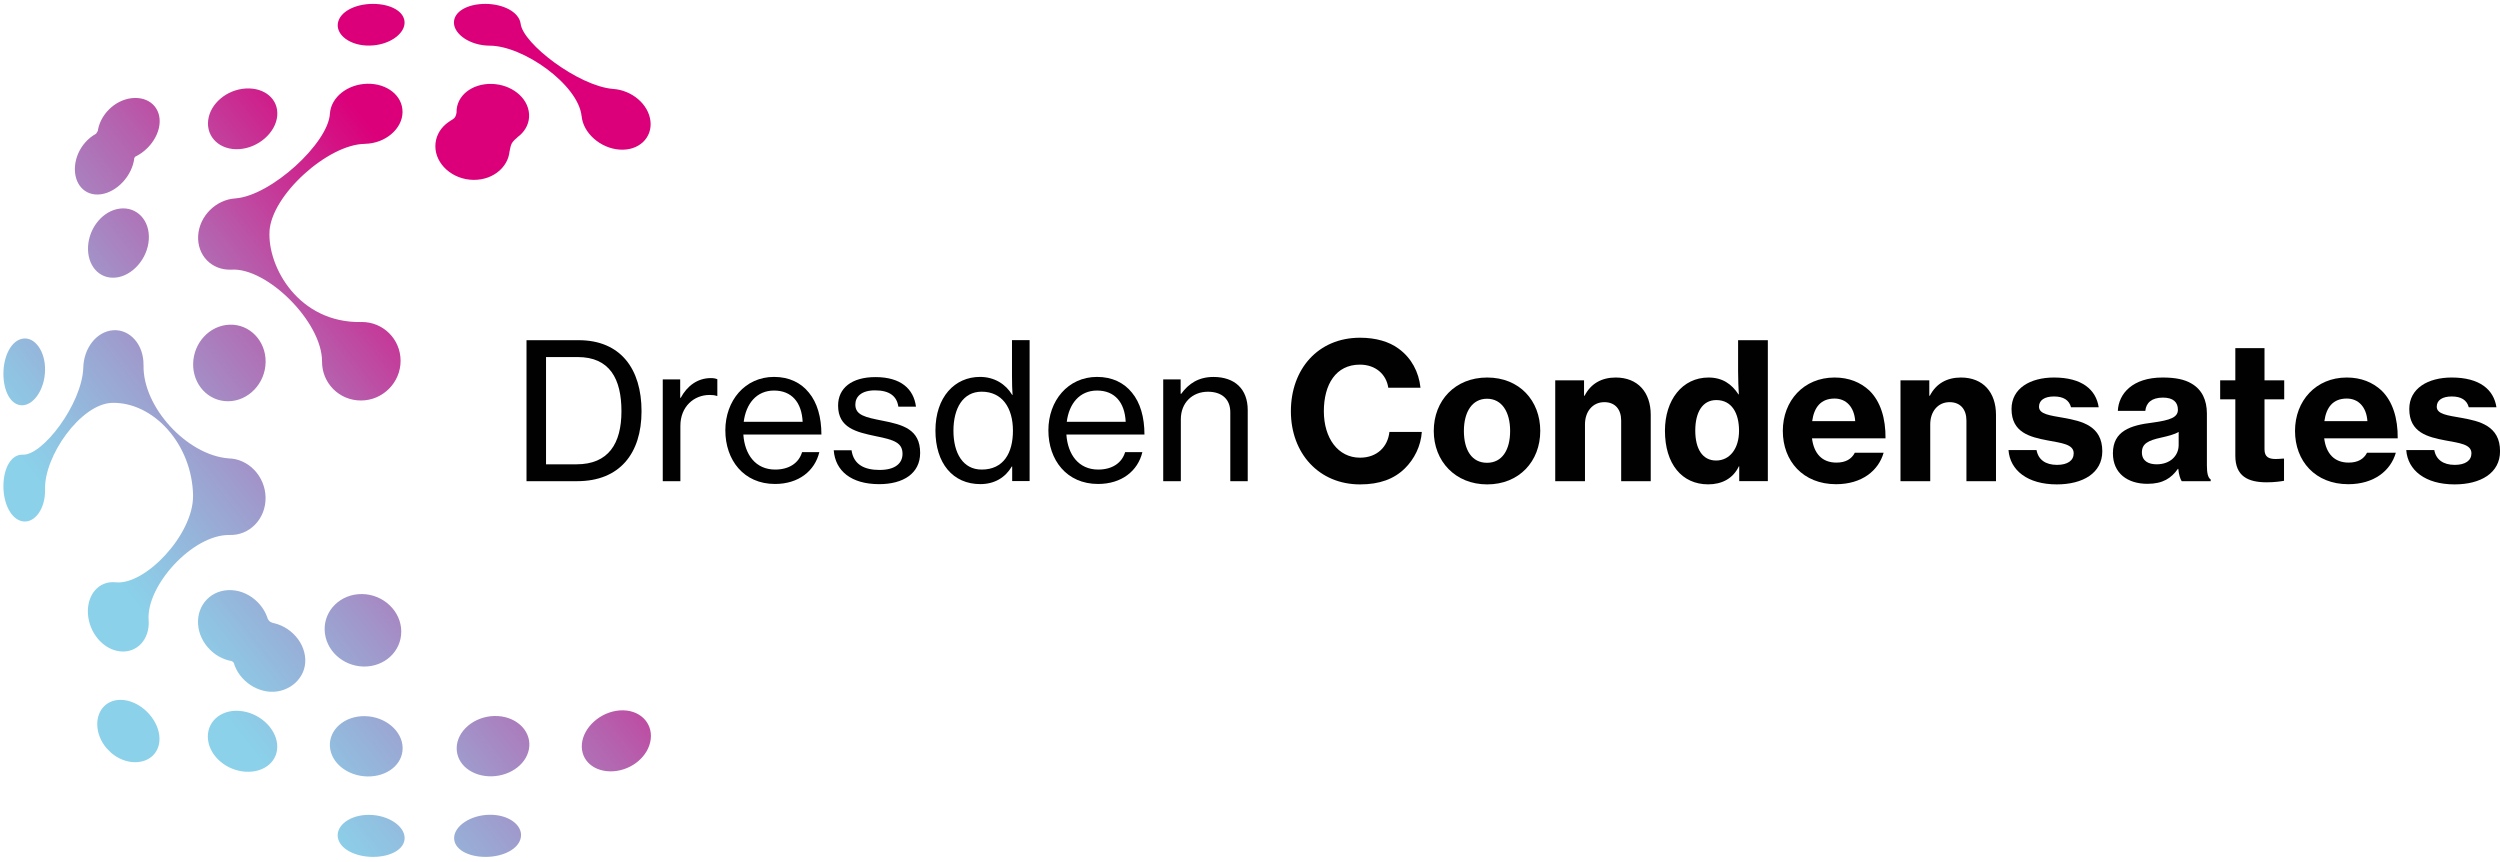
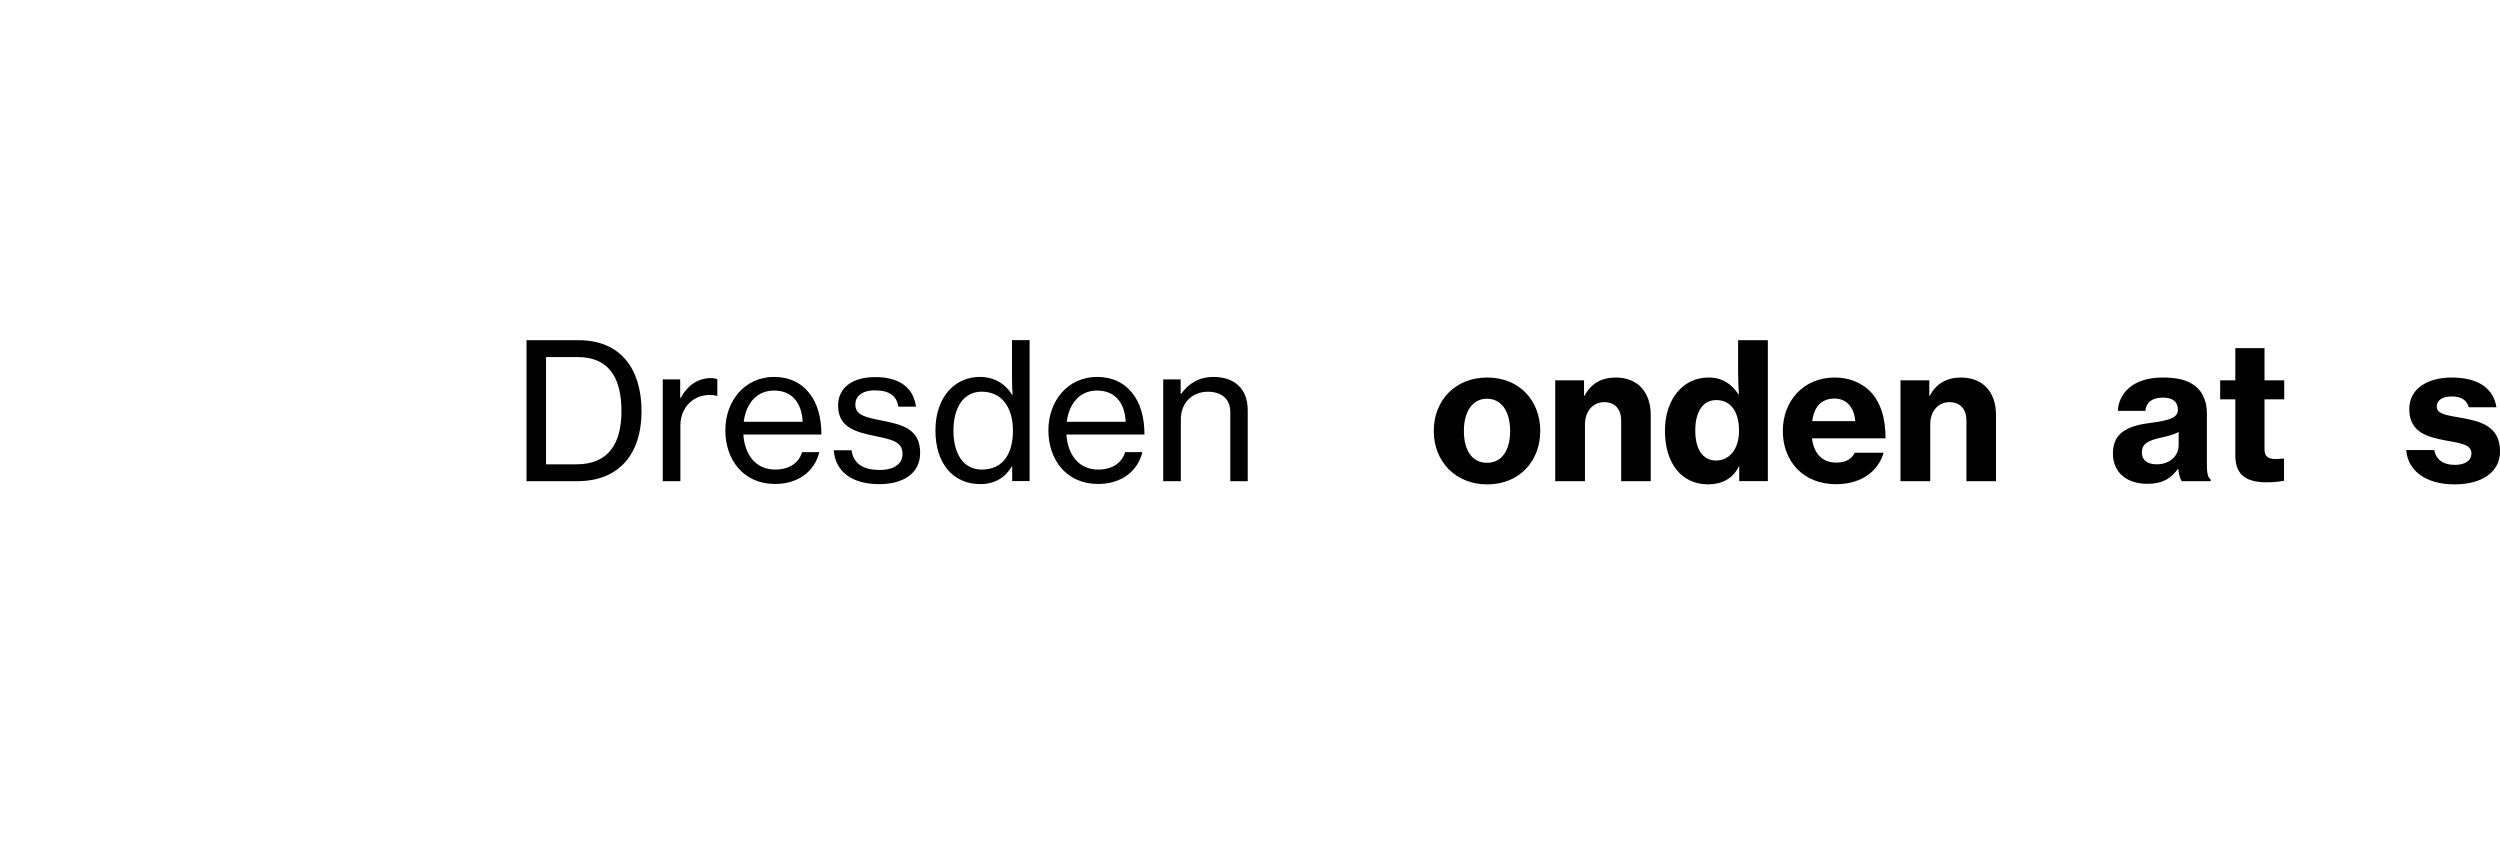
<svg xmlns="http://www.w3.org/2000/svg" id="a" viewBox="0 0 527.72 181.9">
  <defs>
    <style>.d{fill:url(#c);}.e{fill:none;}.f{fill:#010101;}.g{fill:#1d1e1b;}.h{clip-path:url(#b);}</style>
    <clipPath id="b">
      <path class="e" d="M179.84,90.77c.72,25.51-5.77,53.34-22.88,69.49-16.36,16.97-43.33,22.26-66.37,21.64-22.9,.9-50.85-5.63-67.56-23.42C5.47,141.54-.86,113.33,0,90.45-.75,67.5,5.08,39.74,22.3,23.04,38.7,5.54,66.48-.9,90.58,0c22.99-.75,50.53,5.01,66.95,22.19,17.23,16.36,23.34,44.14,22.3,68.58Z" />
    </clipPath>
    <linearGradient id="c" x1="24.62" y1="134.87" x2="177.46" y2="13.65" gradientTransform="matrix(1, 0, 0, 1, 0, 0)" gradientUnits="userSpaceOnUse">
      <stop offset=".04" stop-color="#8bd1ea" />
      <stop offset=".09" stop-color="#90c3e2" />
      <stop offset=".2" stop-color="#9e9ece" />
      <stop offset=".35" stop-color="#b562ae" />
      <stop offset=".52" stop-color="#d41183" />
      <stop offset=".56" stop-color="#db007a" />
    </linearGradient>
  </defs>
  <g>
    <g />
    <g class="h">
      <g>
        <path class="g" d="M13.93,7.25c-.43,3.31-3.54,6.43-6.85,6.87-3.3,.44-5.86-2.19-5.86-5.92,0-3.75,3.03-6.79,6.77-6.8,3.73-.01,6.37,2.54,5.94,5.85Z" />
        <path class="g" d="M37,5.98c-.62,2.83-4.13,5.57-7.8,5.89-3.66,.32-6.15-2.08-5.61-5.21,.54-3.14,4.06-5.53,7.8-5.54,3.74,0,6.22,2.04,5.6,4.87Z" />
        <path class="g" d="M157.53,6.72c.53,3.16-1.95,5.57-5.6,5.24-3.65-.32-7.15-3.08-7.77-5.93-.62-2.85,1.86-4.92,5.6-4.91,3.74,0,7.25,2.43,7.77,5.6Z" />
        <path class="g" d="M179.83,8.3c-.04,3.77-2.62,6.42-5.9,5.97-3.29-.45-6.36-3.59-6.77-6.94-.41-3.34,2.25-5.93,5.98-5.92,3.74,0,6.73,3.09,6.68,6.88Z" />
        <path class="g" d="M11.73,29.37c-.3,3.67-3.05,7.18-5.88,7.82-2.83,.63-4.88-1.83-4.87-5.57,0-3.75,2.38-7.27,5.53-7.83,3.13-.56,5.54,1.92,5.22,5.58Z" />
-         <path class="g" d="M179.84,31.86c-.03,3.74-2.06,6.2-4.84,5.56-2.78-.65-5.47-4.17-5.76-7.84-.3-3.67,2.1-6.15,5.2-5.58,3.11,.56,5.43,4.11,5.4,7.87Z" />
        <path class="g" d="M11.7,152.18c.31,3.67-2.09,6.14-5.21,5.58-3.14-.56-5.51-4.09-5.51-7.84,0-3.74,2.04-6.21,4.86-5.57,2.83,.63,5.56,4.15,5.87,7.82Z" />
        <path class="g" d="M179.84,149.68c.03,3.75-2.28,7.31-5.38,7.87-3.09,.57-5.48-1.91-5.19-5.58,.28-3.68,2.97-7.2,5.75-7.85,2.77-.64,4.79,1.81,4.83,5.56Z" />
        <path class="g" d="M13.89,174.33c.43,3.31-2.2,5.86-5.92,5.84-3.73-.02-6.75-3.07-6.75-6.82,0-3.73,2.54-6.36,5.84-5.91,3.3,.45,6.41,3.57,6.83,6.89Z" />
        <path class="g" d="M36.94,175.65c.62,2.84-1.87,4.89-5.6,4.88-3.74-.02-7.25-2.42-7.79-5.58-.54-3.14,1.94-5.54,5.61-5.22,3.67,.32,7.17,3.07,7.79,5.92Z" />
-         <path class="d" d="M85.4,4.85c-.06,2.41-3.37,4.72-7.39,4.77-4.02,.07-7.02-2.17-6.7-4.64,.33-2.48,3.66-4.16,7.41-4.16,3.75,0,6.74,1.61,6.68,4.03ZM102.46,.82c-3.75,0-6.71,1.61-6.64,4.03,.08,2.42,3.41,4.73,7.43,4.79,4.02,.07,7-2.16,6.65-4.64-.35-2.49-3.7-4.17-7.45-4.18Zm.79,8.82c7.13-.08,18.85,8.24,19.52,14.89,2.27-2,4.47-3.91,6.6-5.76-7.25-.61-19-9.54-19.47-13.77-2.14,1.46-4.36,3-6.65,4.64ZM27.82,20.72c-3.64,.4-6.83,3.59-7.22,7.23-.39,3.63,2.07,6.26,5.65,5.81,3.59-.45,6.96-3.83,7.41-7.41,.44-3.58-2.2-6.02-5.83-5.63Zm24.05-2.04c-3.97,.24-7.51,3.16-7.93,6.72-.42,3.55,2.48,6.35,6.56,6.08,4.08-.27,7.71-3.51,8.02-7.03,.31-3.53-2.68-6-6.65-5.77Zm25.68-1c-4.13,.08-7.67,2.79-7.91,6.31-.23,3.51,3.07,6.46,7.4,6.37,4.33-.08,7.89-3.18,7.93-6.68,.04-3.51-3.29-6.08-7.42-6Zm-7.91,6.31c-.33,6.22-12.46,17.36-19.96,17.89,2.33,2.27,4.73,4.61,7.2,7.02,.37-7.7,12.39-18.49,20.16-18.53-2.53-2.21-5-4.34-7.4-6.37Zm-47.52,.49c.14,1.1-3.07,5.83-5.86,9.08,3.06,1.56,6.24,3.19,9.57,4.91,2.32-4.81,1.94-5.42,5.23-7.22-3.1-2.34-6.06-4.58-8.95-6.77Zm74.37-1.88c-.21,3.71-1.09,1.53-3.63,5.13,4.71,1.87,9.49,3.84,14.27,5.91,.9-2.92,.25-3.14,2.08-4.63-4.28-2.25-8.53-4.38-12.72-6.41Zm7.27-4.89c-4.13-.08-7.44,2.48-7.39,5.99,.06,3.5,3.63,6.61,7.95,6.7,4.32,.1,7.61-2.84,7.36-6.36-.25-3.52-3.8-6.24-7.93-6.33Zm25.62,1.06c-3.95-.24-6.93,2.23-6.6,5.76,.32,3.53,3.94,6.77,8.01,7.05,4.06,.28,6.94-2.5,6.51-6.06-.43-3.57-3.96-6.5-7.92-6.75ZM25.32,44.03c-3.57,.43-6.49,3.98-6.73,7.95-.23,3.96,2.25,6.94,5.78,6.62,3.53-.32,6.78-3.95,7.04-8.03,.27-4.08-2.54-6.97-6.1-6.54Zm24.37-2.15c-4.13,.26-7.61,3.74-7.86,7.86-.25,4.12,2.84,7.37,7.04,7.18,4.2-.19,7.84-3.83,8.02-8.02,.19-4.19-3.08-7.28-7.2-7.02Zm-.82,15.04c7.46-.48,19.11,10.99,19.11,19.37,2.75-2.78,5.53-5.56,8.31-8.31-13.23,.25-19.79-11.59-19.4-19.08-2.7,2.64-5.38,5.32-8.02,8.02ZM4.87,71.47c-2.48,.35-4.15,3.69-4.15,7.43,0,3.74,1.6,6.71,4.02,6.65,2.41-.07,4.72-3.4,4.77-7.42,.07-4.02-2.17-7.01-4.64-6.66ZM22.63,27.46c-3.52,.47-6.49,3.85-6.8,7.6-.31,3.74,2.05,6.42,5.47,5.95,3.43-.47,6.67-3.97,7.06-7.72,.4-3.74-2.22-6.3-5.73-5.83Zm1.27,42.25c-3.53,.25-6.24,3.8-6.32,7.93-.08,4.13,2.49,7.45,6.01,7.4,3.51-.05,6.62-3.62,6.7-7.95,.09-4.33-2.86-7.62-6.38-7.38Zm-6.32,7.93c-.27,7.67-8.68,18.68-12.84,18.33,1.47,2.4,3.06,4.88,4.77,7.41-.25-7.07,7.49-18.06,14.08-18.34-2.1-2.53-4.1-5-6.01-7.4Zm6.01,7.4c8.71-.26,17,8.64,17.17,19.66,2.4-2.6,4.88-5.26,7.42-7.95-8.64-.69-18.08-10.77-17.88-19.67-2.32,2.69-4.56,5.34-6.7,7.95Zm24.87-16.5c-4.22,.15-7.6,3.82-7.69,8.22-.08,4.4,3.17,7.97,7.41,7.94,4.24-.03,7.83-3.75,7.89-8.27,.06-4.52-3.4-8.04-7.61-7.89Zm27.83-.57c-4.56,.05-8.27,3.75-8.31,8.31-.05,4.56,3.61,8.27,8.21,8.26,4.6,0,8.37-3.77,8.37-8.37,0-4.6-3.71-8.25-8.27-8.2ZM4.74,95.98c-2.42-.06-4.02,2.91-4.02,6.66,0,3.74,1.67,7.08,4.15,7.42,2.47,.34,4.71-2.65,4.64-6.67-.05-4.02-2.36-7.34-4.77-7.41Zm43.43,.78c-4.24-.03-7.5,3.55-7.42,7.95,.08,4.41,3.47,8.08,7.69,8.22,4.22,.14,7.68-3.38,7.62-7.9-.06-4.52-3.65-8.24-7.89-8.27Zm-7.42,7.95c.05,8.15-10.16,18.95-16.4,18.2,2.26,2.68,4.61,5.37,7.03,8.03-.6-7.23,9.25-18.13,17.06-18.01-2.62-2.75-5.19-5.49-7.69-8.22Zm-16.4,18.2c-3.53-.32-6.01,2.66-5.79,6.63,.23,3.97,3.15,7.52,6.72,7.95,3.56,.43,6.37-2.47,6.1-6.55-.26-4.09-3.5-7.71-7.03-8.03Zm25.31,16.73c3.81,.24,7.39-2.84,7.21-7.04-.18-4.19-3.83-7.84-8.02-8.03-4.2-.19-7.3,3.06-7.04,7.19,.25,4.06,3.79,7.62,7.86,7.87Zm7.45,6.38c3.87,.2,7.5-2.79,7.33-6.87-.17-4.08-3.86-7.64-8.15-7.82-4.29-.18-7.48,3.04-7.21,7.08,.27,3.98,3.9,7.4,8.03,7.62Zm19.33-20.62c-4.52-.06-8.05,3.4-7.91,7.61,.14,4.22,3.81,7.6,8.21,7.69,4.41,.08,7.98-3.18,7.96-7.42-.02-4.24-3.74-7.82-8.26-7.88Zm-50.22,22.38c-3.58-.45-6.04,2.18-5.65,5.82,.39,3.64,3.57,6.85,7.21,7.25,3.63,.4,6.28-2.05,5.84-5.64-.44-3.59-3.82-6.98-7.4-7.43Zm24.26,2.27c-4.09-.27-6.99,2.53-6.57,6.1,.42,3.57,3.96,6.51,7.93,6.75,3.97,.24,6.97-2.25,6.66-5.79-.31-3.54-3.93-6.79-8.02-7.05Zm26.57,1.12c-4.33-.09-7.64,2.87-7.41,6.4,.23,3.53,3.78,6.26,7.92,6.33,4.14,.07,7.47-2.51,7.43-6.03-.04-3.52-3.6-6.62-7.94-6.7Zm-29.37-11.93c2.17,.49,1.26,.22,2.75,2.93,2.94-3.16,6.01-6.47,9.19-9.91-3.03-1.38-2.49-.14-3.99-3.49-2.76,3.62-5.41,7.11-7.95,10.46Zm56.68,11.9c-4.33,.09-7.9,3.2-7.96,6.72-.06,3.52,3.26,6.1,7.4,6.01,4.13-.09,7.68-2.82,7.93-6.35,.25-3.53-3.04-6.48-7.37-6.38Zm-4.78-126.8c-4.24-.06-7.69,2.77-7.68,6.54,0,3.77,3.61,7.03,8.02,7.09,4.42,.07,7.84-3.09,7.66-6.86-.18-3.77-3.76-6.71-8-6.78Zm31.26,125.62c-4.07,.28-7.68,3.53-8.01,7.07-.32,3.54,2.65,6.02,6.61,5.78,3.96-.25,7.49-3.19,7.92-6.77,.43-3.57-2.45-6.36-6.52-6.08Zm-52.83,22.05c-4.03-.07-7.03,2.18-6.71,4.67,.33,2.5,3.66,4.19,7.42,4.2,3.75,0,6.75-1.62,6.69-4.06-.06-2.43-3.37-4.75-7.4-4.81Zm25.29-.02c-4.03,.06-7.36,2.39-7.44,4.82-.08,2.44,2.9,4.07,6.65,4.07,3.75,0,7.11-1.71,7.45-4.22,.35-2.5-2.64-4.75-6.66-4.67Z" />
        <path class="g" d="M157.58,174.88c-.52,3.18-4.02,5.62-7.76,5.64-3.73,.02-6.22-2.06-5.6-4.92,.62-2.87,4.11-5.64,7.76-5.96,3.64-.33,6.13,2.08,5.6,5.25Z" />
        <path class="g" d="M179.83,173.24c.05,3.79-2.93,6.88-6.66,6.9-3.72,.02-6.38-2.56-5.97-5.9,.4-3.35,3.47-6.5,6.75-6.96,3.27-.46,5.83,2.19,5.88,5.96Z" />
      </g>
    </g>
    <g />
  </g>
  <g>
    <path class="f" d="M111.14,71.81h11c8.88,0,13.28,6.08,13.28,15s-4.64,14.76-13.56,14.76h-10.72v-29.75Zm10.56,26.2c6.72,0,9.48-4.36,9.48-11.2s-2.48-11.44-9.24-11.44h-6.68v22.64h6.44Z" />
    <path class="f" d="M143.58,83.97h.12c1.32-2.48,3.52-4.16,6.36-4.16,.6,0,.96,.08,1.36,.24v3.52h-.12c-.52-.16-.88-.2-1.52-.2-3.32,0-6.16,2.48-6.16,6.52v11.68h-3.72v-21.48h3.68v3.88Z" />
    <path class="f" d="M153.11,90.84c0-6.24,4.12-11.28,10.28-11.28,3.2,0,5.68,1.24,7.36,3.32,1.76,2.12,2.64,5.2,2.64,8.84h-16.48c.28,4.2,2.56,7.4,6.72,7.4,2.96,0,5-1.4,5.68-3.68h3.64c-.96,4-4.4,6.72-9.36,6.72-6.6,0-10.48-5.04-10.48-11.32Zm3.88-1.8h12.44c-.2-4.12-2.32-6.6-6.04-6.6s-5.92,2.8-6.4,6.6Z" />
    <path class="f" d="M175.99,95.04h3.76c.44,3.12,2.84,4.16,5.92,4.16,3.4,0,4.84-1.48,4.84-3.4,0-2.36-1.8-2.96-5.6-3.72-4.2-.88-8-1.76-8-6.48,0-3.68,2.88-6,7.88-6,5.4,0,8.08,2.52,8.56,6.24h-3.72c-.32-2.2-1.84-3.44-4.92-3.44-2.92,0-4.16,1.36-4.16,3,0,2.24,2.08,2.68,5.72,3.4,4.28,.84,7.96,1.8,7.96,6.8,0,4.36-3.6,6.6-8.64,6.6-5.92,0-9.28-2.8-9.6-7.16Z" />
    <path class="f" d="M197.46,90.88c0-7.08,4.08-11.32,9.4-11.32,3.04,0,5.44,1.52,6.8,3.8h.08c-.08-.96-.12-2.52-.12-3.96v-7.6h3.72v29.75h-3.68v-3.08h-.08c-1.36,2.32-3.64,3.72-6.64,3.72-5.8,0-9.48-4.4-9.48-11.32Zm16.36,.04c0-4.84-2.28-8.24-6.6-8.24-3.96,0-5.96,3.52-5.96,8.24s2,8.2,5.96,8.2c4.6,0,6.6-3.48,6.6-8.2Z" />
    <path class="f" d="M221.3,90.84c0-6.24,4.12-11.28,10.28-11.28,3.2,0,5.68,1.24,7.36,3.32,1.76,2.12,2.64,5.2,2.64,8.84h-16.48c.28,4.2,2.56,7.4,6.72,7.4,2.96,0,5-1.4,5.68-3.68h3.64c-.96,4-4.4,6.72-9.36,6.72-6.6,0-10.48-5.04-10.48-11.32Zm3.88-1.8h12.44c-.2-4.12-2.32-6.6-6.04-6.6s-5.92,2.8-6.4,6.6Z" />
    <path class="f" d="M249.22,83.13h.12c1.56-2.16,3.68-3.56,6.8-3.56,4.48,0,7.24,2.52,7.24,7v15h-3.68v-14.56c0-2.76-1.8-4.32-4.72-4.32-3.32,0-5.72,2.36-5.72,5.8v13.08h-3.72v-21.48h3.68v3.04Z" />
  </g>
  <g>
-     <path class="f" d="M272.49,86.81c0-8.88,5.72-15.52,14.6-15.52,3.28,0,6.12,.8,8.16,2.32,2.68,1.96,4.24,4.88,4.6,8.24h-6.8c-.4-2.8-2.64-4.88-6-4.88-5.08,0-7.6,4.2-7.6,9.84s2.96,9.8,7.64,9.8c3.64,0,5.88-2.36,6.2-5.44h6.84c-.2,2.96-1.56,5.72-3.6,7.72-2.24,2.2-5.28,3.36-9.44,3.36-8.68,0-14.6-6.56-14.6-15.44Z" />
    <path class="f" d="M302.65,90.97c0-6.4,4.48-11.28,11.28-11.28s11.2,4.88,11.2,11.28-4.44,11.28-11.2,11.28-11.28-4.92-11.28-11.28Zm16.12,0c0-4.04-1.76-6.8-4.88-6.8s-4.88,2.76-4.88,6.8,1.68,6.72,4.88,6.72,4.88-2.72,4.88-6.72Z" />
    <path class="f" d="M334.37,83.53h.12c1.32-2.56,3.6-3.84,6.56-3.84,4.68,0,7.4,3.12,7.4,7.88v14h-6.24v-12.8c0-2.32-1.24-3.88-3.56-3.88-2.44,0-4.08,1.96-4.08,4.68v12h-6.28v-21.28h6.08v3.24Z" />
    <path class="f" d="M351.45,90.93c0-6.52,3.68-11.24,9.2-11.24,2.92,0,4.88,1.36,6.32,3.56h.08c-.08-1.32-.16-3.12-.16-4.92v-6.52h6.28v29.75h-6.04v-3.12h-.08c-1.24,2.6-3.6,3.8-6.48,3.8-5.52,0-9.12-4.28-9.12-11.32Zm15.64,0c0-3.76-1.56-6.48-4.8-6.48-2.96,0-4.44,2.64-4.44,6.44s1.48,6.32,4.4,6.32,4.84-2.56,4.84-6.28Z" />
    <path class="f" d="M376.33,90.97c0-6.4,4.44-11.28,10.92-11.28,3.04,0,5.44,1,7.32,2.72,2.4,2.32,3.48,5.92,3.44,10.12h-15.52c.4,3.2,2.12,5.12,5.16,5.12,1.96,0,3.2-.76,3.88-2.08h6.08c-1.08,3.76-4.56,6.64-10.04,6.64-6.96,0-11.24-4.88-11.24-11.24Zm6.2-2.08h9.08c-.2-2.96-1.88-4.76-4.36-4.76-2.88,0-4.32,1.84-4.72,4.76Z" />
    <path class="f" d="M407.25,83.53h.12c1.32-2.56,3.6-3.84,6.56-3.84,4.68,0,7.4,3.12,7.4,7.88v14h-6.24v-12.8c0-2.32-1.24-3.88-3.56-3.88-2.44,0-4.08,1.96-4.08,4.68v12h-6.28v-21.28h6.08v3.24Z" />
-     <path class="f" d="M423.97,95.01h5.92c.36,2,1.88,3.12,4.32,3.12,2.24,0,3.52-.92,3.52-2.44,0-1.92-2.52-2.16-5.48-2.72-3.8-.72-7.64-1.68-7.64-6.64,0-4.36,3.96-6.64,8.96-6.64,5.92,0,8.88,2.56,9.44,6.28h-5.84c-.4-1.52-1.6-2.28-3.6-2.28s-3.16,.8-3.16,2.16c0,1.6,2.32,1.84,5.24,2.36,3.8,.68,8.12,1.68,8.12,7.04,0,4.6-4.08,7-9.6,7-6.16,0-9.88-2.96-10.2-7.24Z" />
    <path class="f" d="M459.81,98.97h-.08c-1.4,1.96-3.16,3.16-6.44,3.16-4.2,0-7.28-2.24-7.28-6.44,0-4.72,3.72-5.92,8.36-6.48,3.8-.52,5.36-1.12,5.36-2.72s-1-2.56-3.16-2.56c-2.4,0-3.56,1.12-3.72,2.8h-5.8c.16-3.64,3.12-7.04,9.44-7.04,2.72,0,4.64,.4,6.12,1.28,2.2,1.28,3.24,3.48,3.24,6.36v10.92c0,1.68,.24,2.6,.8,2.96v.36h-6.12c-.32-.48-.6-1.4-.72-2.6Zm.08-5.04v-2.76c-.92,.56-2.28,.88-3.68,1.2-2.76,.6-4.08,1.28-4.08,3.12s1.4,2.52,3.12,2.52c2.8,0,4.64-1.76,4.64-4.08Z" />
    <path class="f" d="M468.65,80.29h3.2v-6.8h6.16v6.8h4.16v4h-4.16v10.56c0,1.6,.88,2.04,2.36,2.04,.4,0,1.04-.04,1.44-.08h.32v4.68c-.68,.12-1.96,.32-3.64,.32-3.96,0-6.64-1.28-6.64-5.6v-11.92h-3.2v-4Z" />
-     <path class="f" d="M484.45,90.97c0-6.4,4.44-11.28,10.92-11.28,3.04,0,5.44,1,7.32,2.72,2.4,2.32,3.48,5.92,3.44,10.12h-15.52c.4,3.2,2.12,5.12,5.16,5.12,1.96,0,3.2-.76,3.88-2.08h6.08c-1.08,3.76-4.56,6.64-10.04,6.64-6.96,0-11.24-4.88-11.24-11.24Zm6.2-2.08h9.08c-.2-2.96-1.88-4.76-4.36-4.76-2.88,0-4.32,1.84-4.72,4.76Z" />
    <path class="f" d="M507.93,95.01h5.92c.36,2,1.88,3.12,4.32,3.12,2.24,0,3.52-.92,3.52-2.44,0-1.92-2.52-2.16-5.48-2.72-3.8-.72-7.64-1.68-7.64-6.64,0-4.36,3.96-6.64,8.96-6.64,5.92,0,8.88,2.56,9.44,6.28h-5.84c-.4-1.52-1.6-2.28-3.6-2.28s-3.16,.8-3.16,2.16c0,1.6,2.32,1.84,5.24,2.36,3.8,.68,8.12,1.68,8.12,7.04,0,4.6-4.08,7-9.6,7-6.16,0-9.88-2.96-10.2-7.24Z" />
  </g>
</svg>